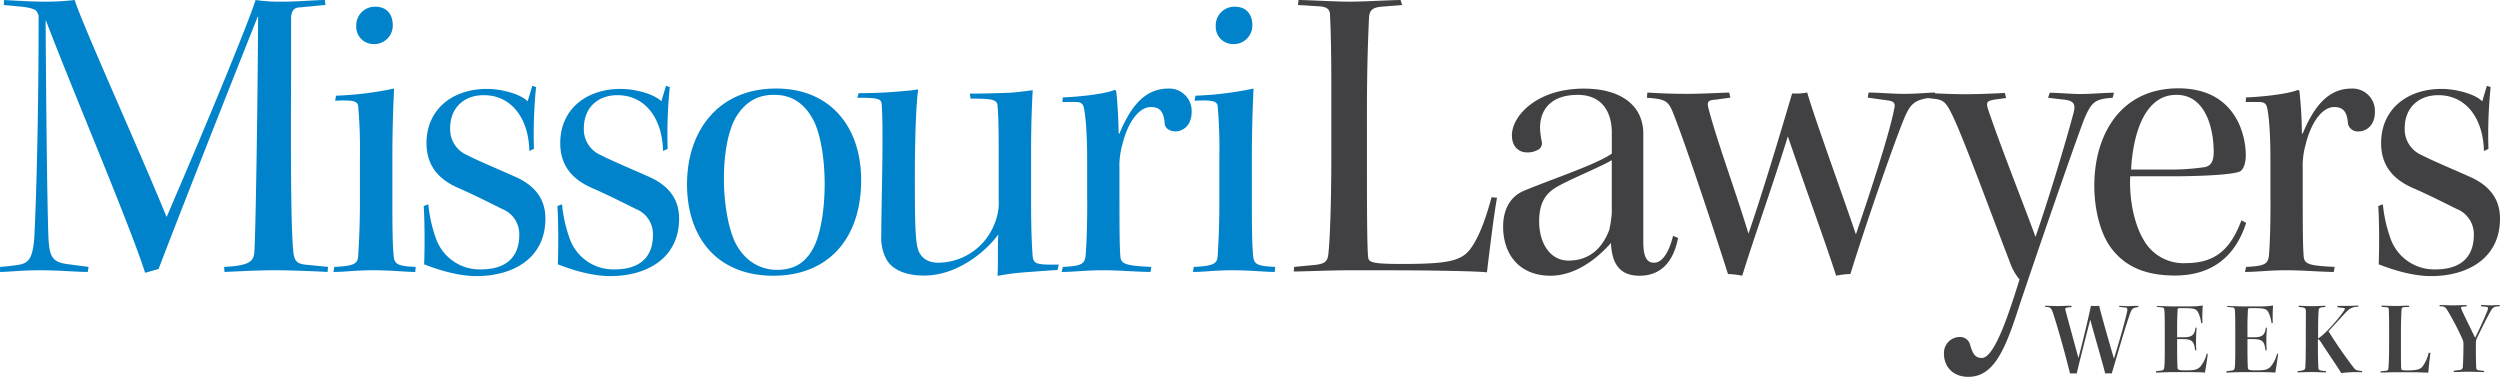
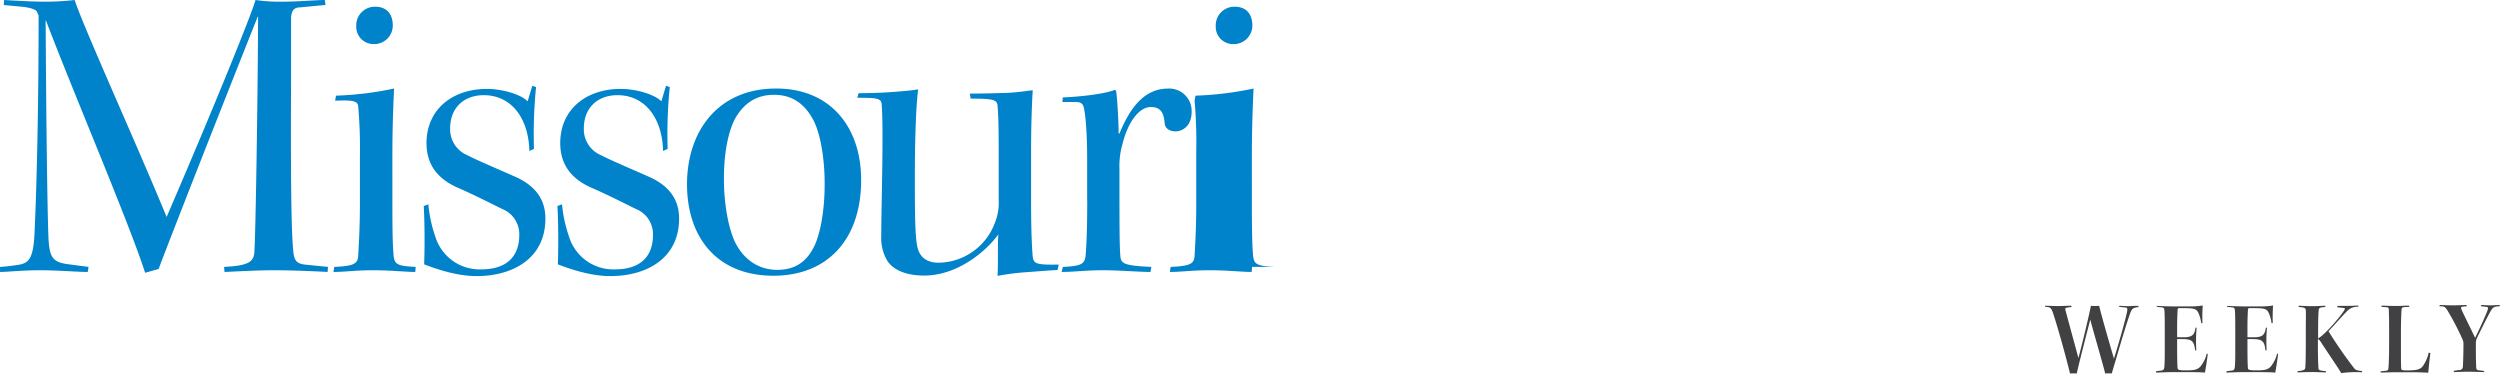
<svg xmlns="http://www.w3.org/2000/svg" viewBox="0 0 602.86 90.87">
  <defs>
    <style>.cls-1{fill:#414042;}.cls-2{fill:#0083ca;}</style>
  </defs>
  <title>MOLW</title>
  <g id="Layer_2" data-name="Layer 2">
    <g id="MOLW">
      <path class="cls-1" d="M511.1,74l1.35.15c.5,0,.62.23.5.93-.41,2-1.81,7-3.18,11.42-1.74-5.93-3.16-11-3.57-12.75a13.46,13.46,0,0,1-2,0c-.15,1-1.69,7.64-3,12.59-.72-2.7-2.31-8.42-3.13-11.57-.1-.4,0-.55.41-.6l1.11-.15-.15-.3c-1,0-2.07.08-3.21.08s-2.48-.08-3.06-.08V74c1.28,0,1.5.23,2,1.78.94,2.85,2.91,9.74,4,14.29a10.36,10.36,0,0,1,1.62,0c.77-3.35,1.57-6.35,3.26-13,1.35,5,2.91,10.2,3.61,13a6.69,6.69,0,0,1,1.57,0c1.5-5,3.07-10.57,4.39-14.37.48-1.32.68-1.47,2.05-1.65v-.3c-.6,0-1.08,0-2.24.08-.82,0-1.86-.08-2.44-.08l.08.3Zm9,0,1,.1c.56,0,.8.2.82.65.08.75.1,2.07.1,4.52v4.45c0,2,0,3.67-.1,4.72-.07.72-.29.87-.77.92l-1.23.15,0,.33c.79,0,2.48-.1,3.81-.1h2.67c2.68,0,4.37,0,5.31.12.12-.65.67-4,.67-4.52l-.24-.07a7.59,7.59,0,0,1-1.61,3.22c-.78.7-1.43.82-3.55.82-1.64,0-1.86-.17-1.88-.64-.07-.93-.1-3-.1-4.78V81.78a13.11,13.11,0,0,1,1.45,0c2.32,0,2.65.72,2.89,2.7h.29a34.87,34.87,0,0,1,.08-5.47h-.27c-.26,1.74-.77,2.32-2.94,2.32-.34,0-1.21,0-1.5,0V78.71c0-1.75.08-3.25.12-4,0-.3.1-.4.41-.4h1.26c2.51,0,2.89.25,3.35,1.17a8.59,8.59,0,0,1,.68,2.48l.29-.08a38.71,38.71,0,0,1,.07-4.22,17.56,17.56,0,0,1-3.38.22h-4c-1.2,0-3.11-.1-3.71-.1v.33Zm17,0,1,.1c.56,0,.8.2.82.65.08.75.1,2.07.1,4.52v4.45c0,2,0,3.67-.1,4.72-.07.72-.28.87-.77.92l-1.23.15-.05.33c.8,0,2.49-.1,3.81-.1h2.68c2.68,0,4.37,0,5.31.12.12-.65.67-4,.67-4.52l-.24-.07a7.59,7.59,0,0,1-1.61,3.22c-.77.7-1.43.82-3.55.82-1.64,0-1.86-.17-1.88-.64-.07-.93-.1-3-.1-4.78V81.78a13.11,13.11,0,0,1,1.45,0c2.32,0,2.65.72,2.89,2.7h.29a34.87,34.87,0,0,1,.08-5.47h-.27c-.26,1.74-.77,2.32-2.94,2.32-.34,0-1.21,0-1.5,0V78.71c0-1.75.07-3.25.12-4,0-.3.1-.4.41-.4h1.26c2.51,0,2.89.25,3.35,1.17a8.92,8.92,0,0,1,.68,2.48l.28-.08a41.28,41.28,0,0,1,.08-4.22,17.64,17.64,0,0,1-3.38.22h-4c-1.21,0-3.11-.1-3.71-.1v.33Zm18.92,10c0,2.53-.07,4.2-.12,4.7s-.48.67-1.85.8l0,.3c.51,0,2-.08,3.28-.08s2.8.08,3.55.08l0-.3c-1.43-.13-1.79-.18-1.81-.8s-.12-2.12-.12-4.9v-2c.19,0,.41.23.75.73,1.18,1.87,4.43,6.59,4.87,7.44.53-.07,1.25-.15,2.17-.2s1.81-.05,2.8,0l.12-.3c-1.21-.1-1.5-.2-1.91-.59a108.74,108.74,0,0,1-6.25-9c1.79-1.9,3.74-4.15,4.71-5.07a3.37,3.37,0,0,1,2.48-.83l0-.3c-.48,0-1.44.08-2.48.08s-1.81,0-2.49,0l-.16.32,1.52.18c.36,0,.48.12.26.5-.94,1.55-4.73,6-6.34,6.84V79.66c0-2.6.07-4.2.14-4.85s.36-.68,1.59-.78l0-.3c-.65,0-1.93.1-3.18.1s-2.73-.1-3.21-.1l-.05.3c1.28.1,1.69.15,1.74.8s0,2.13,0,4.7V84.1Zm29.66,1a9.21,9.21,0,0,1-1.45,3.32c-.63.8-1.52,1-3.84,1-1.13,0-1.32-.13-1.35-.42-.07-.68-.07-3.08-.07-5.9v-2.7c0-2.57.07-4.52.15-5.6,0-.45.21-.6.7-.65L581,74l-.08-.3c-1.06,0-2.14.08-3.28.08s-2.87-.08-3.35-.08l0,.3,1.13.08c.46,0,.63.2.63.57,0,.58.07,1.5.07,4.18V83c0,2.67-.07,4.87-.17,5.77,0,.45-.17.6-.72.65l-1.16.12,0,.3c.49,0,2.46-.07,3.57-.07,2.05,0,3.84,0,5.19,0l2.73.1c.14-1.47.36-3.74.53-4.77l-.29,0Zm13.37,4.47c-.53-.08-1-.15-1.35-.18s-.51-.22-.56-.52c-.09-1.17-.12-4.32-.09-6a2.76,2.76,0,0,1,.26-1.27c.92-1.87,2.39-4.9,3.31-6.5.57-1,.94-1.1,2.21-1.15l-.07-.3c-.77,0-1.35.08-2.19.08s-1.76-.08-2.27-.08l0,.3,1.25.15c.36,0,.53.18.31.83-.58,1.5-1.42,3.4-3,6.64-1-2.14-2.87-5.82-3.3-6.89-.15-.4-.12-.58.29-.63l1-.1-.07-.3c-.72,0-1.88.08-3.4.08-1.09,0-2.53-.08-3.09-.08l0,.3c1.21,0,1.4.18,2,1.18a65.74,65.74,0,0,1,3.55,6.84,2.66,2.66,0,0,1,.21,1.13c0,1.55-.07,4.42-.14,5.35a.83.83,0,0,1-.84.89c-.44,0-.87.13-1.4.18l.07.3c.94,0,1.9-.08,3.52-.08,1.16,0,2.75.08,3.81.08l-.07-.3Z" />
-       <path class="cls-1" d="M359.68,47.56c-1.21,4.46-2.73,9.11-4.95,12.25s-5.47,3.84-16.7,3.84c-7.09,0-7.9-.4-8.1-1.52-.3-2.73-.3-13.35-.3-24.59V26.92c0-11,.3-18.22.5-22.67.11-1.72.81-2.43,2.94-2.63l5.06-.41L337.72,0c-4.45.1-8.8.4-12.34.4-3.24,0-10.32-.4-12.25-.4L313,1.21l5,.31c2,.1,2.73.71,2.73,2.22.1,2.33.31,6.28.31,17.11v16.9c0,10.82-.31,19.83-.71,23.47-.2,1.83-.81,2.33-3,2.64l-5.26.5-.1,1.11c2.12,0,9.21-.3,13.86-.3,8.1,0,15.28,0,21,.1s10,.2,11.74.41c.71-6,1.72-14.17,2.43-18l-1.22-.1Zm29-10.52c-3.55,2.53-14,6-21.05,8.9-3.75,1.52-5.16,5-5.16,8.71,0,6.78,4,11.84,11.43,11.84,4.86,0,10-2.74,14.57-7.9.21,4.35,1.62,7.9,6.88,7.9,4.86,0,8.1-2.94,9.31-9.11l-1.21-.51c-.91,3.75-2.53,6.48-4.55,6.48-1.32,0-2.63-.61-2.63-5.06V32a10.28,10.28,0,0,0-1.42-5.16c-1.42-2.23-4.76-5.47-12.95-5.47-11.44,0-17.31,6.68-17.31,11.24,0,2.83,1.72,4.14,3.64,4.14a4.93,4.93,0,0,0,2.94-.81,1.8,1.8,0,0,0,.61-1.82,22,22,0,0,1-.41-3.24c0-4.45,2.63-8,9.11-8,6,0,8.2,4.35,8.2,9.11V37ZM371.16,53.33c0-5.67,2.63-7.39,5.06-8.7,3.64-1.93,9.61-4.35,12.45-6V51.41a27.81,27.81,0,0,1-.61,4.05c-1.42,3.74-4.25,7.38-9.82,7.38-4.55,0-7.08-4.35-7.08-9.41v-.1Zm26-29.75c4.25.3,5.16.61,6.37,3.84,2.94,7.29,10.42,30,13.16,38.66a20.48,20.48,0,0,1,3.44.41c2.83-9.21,7.28-21.56,11-33.6,3.94,11.54,9.61,27.12,11.64,33.6a18.09,18.09,0,0,1,3.44-.41C450,53.84,456.48,35.22,459,29c1.82-4.55,3-5.06,7.69-5.56l-.1-1.12c-1.52,0-4.05.31-7.49.31-2.94,0-6.07-.31-8.5-.31l-.21,1.22,4.36.61c1.92.2,2.43.6,2,2.22-1,5.26-5,17.81-9.21,30.16-3.14-9.31-10-28.13-11.74-34.21a14.64,14.64,0,0,1-3.64.21c-2.83,9.61-7.49,25.09-10.53,33.8-3.13-10.33-7.38-21.66-9.61-30.06-.4-1.62-.3-2.12,1.62-2.23l3.64-.5-.3-1.22c-3.34.11-7,.31-10.42.31-4.25,0-7.19-.2-9.31-.31l-.1,1.22Zm67.15,0,2.53.3c1.82.31,2.43.81,3.84,3.65,2.74,5.56,8.71,22,14,35.72A13.21,13.21,0,0,0,487,67.4c-2.53,8.09-6,18.92-9.11,18.92-1.62,0-2.23-1.11-2.83-3.24a2.48,2.48,0,0,0-2.53-1.82,3.85,3.85,0,0,0-3.75,4.15c0,2.63,1.82,5.46,5.87,5.46,6.17,0,8.91-6.57,12.25-17,4.35-13,13-38.05,15.68-45.13,1.82-4.25,2.63-4.86,6.88-5.16l.31-1.22c-2.33,0-5.37.31-8.1.31-2.23,0-5.67-.31-7.39-.31l-.4,1.22,3.44.4c2.43.21,3.34.81,2.73,3.14-1.82,6.88-6.07,21.05-9.21,30-2-5.66-8.3-21.45-11.43-30.76-.51-1.72-.31-2,1.51-2.33l2.84-.4-.31-1.22c-1.92.11-6.17.31-9.61.31-3.24,0-6.78-.2-9.31-.31l-.2,1.22Zm77.31,30.16-1.11-.61c-2.43,6.37-5.77,10.32-13.36,10.32a11,11,0,0,1-10.32-5.77c-1.92-3.24-3.44-9-3.14-15.18h12.35c7.28-.1,12.45-.5,14-1.11,1-.41,1.52-2.13,1.52-4,0-4.35-2.12-16.09-16.29-16.09-13.76,0-20.24,11-20.24,23.48,0,5.67,1.42,11.23,3.74,14.57,3.24,4.66,8.2,7.09,15.69,7.09,8.8,0,14.57-4.46,17.2-12.75Zm-16.8-30.87c7.19,0,9,8.4,9,13.76,0,2.23-.61,3.24-2,3.65a57.48,57.48,0,0,1-9.52.6h-8.4c.51-9.41,3.65-18,10.83-18Zm22.7,25.6c0,6.88-.2,11.24-.4,13.36-.31,1.82-1,2.33-5.47,2.53l-.3,1.22c2.93,0,5.77-.41,10-.41,4,0,8.6.41,11.43.41l.21-1.22c-6.79-.3-7.39-.81-7.49-2.83-.21-2.73-.21-7.19-.21-20.85a19.14,19.14,0,0,1,.71-5.87c1.22-5,3.85-9,6.88-9,2.53,0,3.14,1.62,3.34,4.15a2.42,2.42,0,0,0,2.63,1.72c1.32,0,3.85-1,3.85-4.75a5.4,5.4,0,0,0-5.67-5.57c-6,0-9.31,5-11.74,10.83h-.2a101.2,101.2,0,0,0-.61-10.32l-.3-.2c-2.73,1.11-9.41,1.72-12.55,1.82l-.1,1.11h3.24c1.31,0,1.72.51,1.92,1.32.41,1.72.81,5.87.81,12.65v9.91Zm52.55-12.65A112.67,112.67,0,0,1,600.6,21l-.91-.31-1.11,3.75c-1.52-1.62-6-3-9.82-3-8.4,0-14.57,5-14.57,13.06,0,5.36,2.83,8.8,7.89,10.93,3.24,1.41,7.49,3.54,10.32,4.95a6.53,6.53,0,0,1,4.15,6.28c0,5-2.83,8.3-9.21,8.3a11.17,11.17,0,0,1-11-7.8,32.86,32.86,0,0,1-1.72-7.89l-1.11.41c.3,5.06.2,11.74.1,14.06,3.14,1.22,8,2.84,12.65,2.84,8.6,0,16.6-4.15,16.6-13.87,0-4.55-2.33-7.69-6.68-9.81-3.55-1.62-9.42-4.05-12.15-5.47a6.76,6.76,0,0,1-4.15-6.48c0-5.06,3.44-8,8.1-8,6.68,0,10.83,5.57,11,13.46l1.11-.51Z" />
-       <path class="cls-2" d="M.91,1.21l4.35.41c1.92.2,3.34.61,3.65,1.21l.4.91c0,23.68-.51,42.51-1,52.83-.31,6-1.52,6.88-3.85,7.29-1.41.2-2.83.4-4.45.5v1.22c1.92,0,5.06-.41,9.71-.41,4.26,0,8.91.41,11.44.41l.2-1.22-4.65-.61c-4.25-.5-4.86-1.72-5.06-7.28C11.33,46.25,11.13,24.89,11,5h.1C17.71,22.36,31,53.43,35,65.78l3.24-.91C41.9,55.25,50.9,32.28,62.13,4.05h.11c-.11,22.26-.61,52.72-.91,56.87-.21,2.33-1.62,3.14-7.29,3.44l.1,1.22c2.73-.11,7.89-.41,12-.41,4.56,0,10.93.3,12.85.41l.11-1.22-5.06-.5c-2.33-.21-3.14-.71-3.34-3.55-.51-5.16-.61-20.44-.51-41.59V4.25c.1-1.52.61-2.23,1.62-2.43,1.52-.1,5-.5,6.68-.61L78.33,0c-1.93,0-6.58.4-10,.4A40.19,40.19,0,0,1,61.63,0C60.21,4.65,50.7,27.93,40.18,52.32,33.29,35.52,20.14,6.58,18,0a59.75,59.75,0,0,1-7.49.4C8.1.4,4.35.2,1,0L.91,1.21Zm89.46.41a4.48,4.48,0,0,0-4.46,4.65,4.16,4.16,0,0,0,4.15,4.36,4.48,4.48,0,0,0,4.66-4.46c0-2.73-1.42-4.55-4.25-4.55Zm9.91,62.74c-4.45-.2-5.16-.61-5.36-2.73s-.3-5.16-.3-12.55V37.75c0-8.1.3-13.77.4-16.4a79.76,79.76,0,0,1-14,1.72l-.2,1.22c4.45-.21,5.46.1,5.56,1.41a113.36,113.36,0,0,1,.41,12V49.08c0,6.27-.31,10.63-.41,12.55s-.91,2.53-5.77,2.73l-.2,1.22c2.83,0,5.26-.41,9.51-.41,4.46,0,7.9.41,10.22.41l.1-1.22Zm28.48-28.54A112.67,112.67,0,0,1,129.27,21l-.91-.31-1.12,3.75c-1.51-1.62-6-3-9.81-3-8.4,0-14.58,5-14.58,13.06,0,5.36,2.84,8.8,7.9,10.93,3.24,1.41,7.49,3.54,10.32,4.95a6.53,6.53,0,0,1,4.15,6.28c0,5-2.83,8.3-9.21,8.3a11.17,11.17,0,0,1-11-7.8,32.86,32.86,0,0,1-1.72-7.89l-1.11.41c.3,5.06.2,11.74.1,14.06,3.13,1.22,8,2.84,12.65,2.84,8.6,0,16.59-4.15,16.59-13.87,0-4.55-2.32-7.69-6.67-9.81-3.55-1.62-9.42-4.05-12.15-5.47a6.76,6.76,0,0,1-4.15-6.48c0-5.06,3.44-8,8.1-8,6.68,0,10.83,5.57,11,13.46l1.11-.51Zm32.24,0A112.67,112.67,0,0,1,161.51,21l-.91-.31-1.12,3.75c-1.51-1.62-6-3-9.81-3-8.4,0-14.57,5-14.57,13.06,0,5.36,2.83,8.8,7.89,10.93,3.24,1.41,7.49,3.54,10.32,4.95a6.53,6.53,0,0,1,4.15,6.28c0,5-2.83,8.3-9.21,8.3a11.17,11.17,0,0,1-11-7.8,32.86,32.86,0,0,1-1.72-7.89l-1.11.41c.3,5.06.2,11.74.1,14.06,3.14,1.22,8,2.84,12.65,2.84,8.6,0,16.59-4.15,16.59-13.87,0-4.55-2.32-7.69-6.67-9.81-3.55-1.62-9.42-4.05-12.15-5.47a6.76,6.76,0,0,1-4.15-6.48c0-5.06,3.44-8,8.1-8,6.68,0,10.83,5.57,11,13.46l1.11-.51Zm26.12-14.47c-14,0-21.45,10.32-21.45,23.08s7.18,22.06,20.84,22.06c13,0,21.15-8.71,21.15-23.08,0-12.85-7.49-22.06-20.44-22.06Zm-.4,1.52c4.65,0,7.59,2.53,9.51,6.27,1.62,3.24,2.63,9,2.63,15.18,0,6.48-1,11.64-2.33,14.68-2,4.35-5,6.07-9.11,6.07-4.45,0-8.09-2.43-10.22-6.78-1.62-3.54-2.63-9.31-2.63-15.18s.91-11.13,2.73-14.57c2.13-3.65,5.06-5.67,9.31-5.67Zm47.33.91c5.06,0,6.28.2,6.48,1.52.2,2,.3,5.06.3,11V48.17a13,13,0,0,1-1,5.77,14.67,14.67,0,0,1-13.56,9.41c-2.83,0-4.55-1.42-5.06-3.85s-.6-6.78-.6-16.59c0-11.24.4-18.52.8-21.36-1.11.21-3.23.41-5.86.61s-5.57.31-8.51.31l-.3,1.11c4.56,0,5.77.1,5.87,1.52s.2,3.44.2,8c0,8.5-.3,18.42-.3,23.78a10.83,10.83,0,0,0,1.21,5.57c.91,1.82,3.55,4,9.11,4,8.2,0,15.08-6,17.91-9.92-.2,2.53,0,7.29-.2,10a58.62,58.62,0,0,1,7.19-.91c2.83-.21,5.26-.41,7.28-.51l.31-1.31c-5.47.1-6-.21-6.28-1.83-.2-2.32-.4-6.47-.4-13.56V36.53c0-6.37.2-11.64.4-14.77-1,.1-2.73.4-5.46.6-2.53.11-6.88.21-9.72.21l.2,1.21Zm28.13,24.69c0,6.88-.21,11.24-.41,13.36-.3,1.82-1,2.33-5.46,2.53L256,65.58c2.94,0,5.77-.41,10-.41,4.05,0,8.6.41,11.44.41l.2-1.22c-6.78-.3-7.39-.81-7.49-2.83-.2-2.73-.2-7.19-.2-20.85a18.83,18.83,0,0,1,.71-5.87c1.21-5,3.84-9,6.88-9,2.53,0,3.14,1.62,3.34,4.15.2,1.12,1.31,1.72,2.63,1.72s3.85-1,3.85-4.75a5.4,5.4,0,0,0-5.67-5.57c-6,0-9.31,5-11.74,10.83h-.2c0-2.63-.31-8.4-.61-10.32l-.3-.2c-2.74,1.11-9.41,1.72-12.55,1.82l-.1,1.11h3.24c1.31,0,1.72.51,1.92,1.32.4,1.72.81,5.87.81,12.65v9.91ZM297.63,1.62a4.48,4.48,0,0,0-4.46,4.65,4.16,4.16,0,0,0,4.15,4.36A4.48,4.48,0,0,0,302,6.17c0-2.73-1.42-4.55-4.25-4.55Zm9.91,62.74c-4.45-.2-5.16-.61-5.36-2.73s-.3-5.16-.3-12.55V37.75c0-8.1.3-13.77.4-16.4a79.76,79.76,0,0,1-14,1.72l-.21,1.22c4.46-.21,5.47.1,5.57,1.41a114.66,114.66,0,0,1,.4,12V49.08c0,6.27-.3,10.63-.4,12.55s-.91,2.53-5.77,2.73l-.2,1.22c2.83,0,5.26-.41,9.51-.41,4.45,0,7.89.41,10.22.41l.1-1.22Z" />
+       <path class="cls-2" d="M.91,1.21l4.35.41c1.92.2,3.34.61,3.65,1.21l.4.91c0,23.68-.51,42.51-1,52.83-.31,6-1.52,6.88-3.85,7.29-1.41.2-2.83.4-4.45.5v1.22c1.92,0,5.06-.41,9.71-.41,4.26,0,8.91.41,11.44.41l.2-1.22-4.65-.61c-4.25-.5-4.86-1.72-5.06-7.28C11.33,46.25,11.13,24.89,11,5h.1C17.71,22.36,31,53.43,35,65.78l3.24-.91C41.9,55.25,50.9,32.28,62.13,4.05h.11c-.11,22.26-.61,52.72-.91,56.87-.21,2.33-1.62,3.14-7.29,3.44l.1,1.22c2.73-.11,7.89-.41,12-.41,4.56,0,10.93.3,12.85.41l.11-1.22-5.06-.5c-2.33-.21-3.14-.71-3.34-3.55-.51-5.16-.61-20.44-.51-41.59V4.25c.1-1.52.61-2.23,1.62-2.43,1.52-.1,5-.5,6.68-.61L78.33,0c-1.93,0-6.58.4-10,.4A40.19,40.19,0,0,1,61.63,0C60.21,4.65,50.7,27.93,40.18,52.32,33.29,35.52,20.14,6.58,18,0a59.75,59.75,0,0,1-7.49.4C8.1.4,4.35.2,1,0L.91,1.21Zm89.46.41a4.48,4.48,0,0,0-4.46,4.65,4.16,4.16,0,0,0,4.15,4.36,4.48,4.48,0,0,0,4.66-4.46c0-2.73-1.42-4.55-4.25-4.55Zm9.91,62.74c-4.45-.2-5.16-.61-5.36-2.73s-.3-5.16-.3-12.55V37.75c0-8.1.3-13.77.4-16.4a79.76,79.76,0,0,1-14,1.72l-.2,1.22c4.45-.21,5.46.1,5.56,1.41a113.36,113.36,0,0,1,.41,12V49.08c0,6.27-.31,10.63-.41,12.55s-.91,2.53-5.77,2.73l-.2,1.22c2.83,0,5.26-.41,9.51-.41,4.46,0,7.9.41,10.22.41l.1-1.22Zm28.48-28.54A112.67,112.67,0,0,1,129.27,21l-.91-.31-1.12,3.75c-1.51-1.62-6-3-9.81-3-8.4,0-14.58,5-14.58,13.06,0,5.36,2.84,8.8,7.9,10.93,3.24,1.41,7.49,3.54,10.32,4.95a6.53,6.53,0,0,1,4.15,6.28c0,5-2.83,8.3-9.21,8.3a11.17,11.17,0,0,1-11-7.8,32.86,32.86,0,0,1-1.72-7.89l-1.11.41c.3,5.06.2,11.74.1,14.06,3.13,1.22,8,2.84,12.65,2.84,8.6,0,16.59-4.15,16.59-13.87,0-4.55-2.32-7.69-6.67-9.81-3.55-1.62-9.42-4.05-12.15-5.47a6.76,6.76,0,0,1-4.15-6.48c0-5.06,3.44-8,8.1-8,6.68,0,10.83,5.57,11,13.46l1.11-.51Zm32.24,0A112.67,112.67,0,0,1,161.51,21l-.91-.31-1.12,3.75c-1.51-1.62-6-3-9.81-3-8.4,0-14.57,5-14.57,13.06,0,5.36,2.83,8.8,7.89,10.93,3.24,1.41,7.49,3.54,10.32,4.95a6.53,6.53,0,0,1,4.15,6.28c0,5-2.83,8.3-9.21,8.3a11.17,11.17,0,0,1-11-7.8,32.86,32.86,0,0,1-1.72-7.89l-1.11.41c.3,5.06.2,11.74.1,14.06,3.14,1.22,8,2.84,12.65,2.84,8.6,0,16.59-4.15,16.59-13.87,0-4.55-2.32-7.69-6.67-9.81-3.55-1.62-9.42-4.05-12.15-5.47a6.76,6.76,0,0,1-4.15-6.48c0-5.06,3.44-8,8.1-8,6.68,0,10.83,5.57,11,13.46l1.11-.51Zm26.12-14.47c-14,0-21.45,10.32-21.45,23.08s7.18,22.06,20.84,22.06c13,0,21.15-8.71,21.15-23.08,0-12.85-7.49-22.06-20.44-22.06Zm-.4,1.52c4.65,0,7.59,2.53,9.51,6.27,1.62,3.24,2.63,9,2.63,15.18,0,6.48-1,11.64-2.33,14.68-2,4.35-5,6.07-9.11,6.07-4.45,0-8.09-2.43-10.22-6.78-1.62-3.54-2.63-9.31-2.63-15.18s.91-11.13,2.73-14.57c2.13-3.65,5.06-5.67,9.31-5.67Zm47.33.91c5.06,0,6.28.2,6.48,1.52.2,2,.3,5.06.3,11V48.17a13,13,0,0,1-1,5.77,14.67,14.67,0,0,1-13.56,9.41c-2.83,0-4.55-1.42-5.06-3.85s-.6-6.78-.6-16.59c0-11.24.4-18.52.8-21.36-1.11.21-3.23.41-5.86.61s-5.57.31-8.51.31l-.3,1.11c4.56,0,5.77.1,5.87,1.52s.2,3.44.2,8c0,8.5-.3,18.42-.3,23.78a10.83,10.83,0,0,0,1.21,5.57c.91,1.82,3.55,4,9.11,4,8.2,0,15.08-6,17.91-9.92-.2,2.53,0,7.29-.2,10a58.62,58.62,0,0,1,7.19-.91c2.83-.21,5.26-.41,7.28-.51l.31-1.31c-5.47.1-6-.21-6.28-1.83-.2-2.32-.4-6.47-.4-13.56V36.53c0-6.37.2-11.64.4-14.77-1,.1-2.73.4-5.46.6-2.53.11-6.88.21-9.72.21l.2,1.21Zm28.13,24.69c0,6.88-.21,11.24-.41,13.36-.3,1.82-1,2.33-5.46,2.53L256,65.58c2.94,0,5.77-.41,10-.41,4.05,0,8.6.41,11.44.41l.2-1.22c-6.78-.3-7.39-.81-7.49-2.83-.2-2.73-.2-7.19-.2-20.85a18.83,18.83,0,0,1,.71-5.87c1.21-5,3.84-9,6.88-9,2.53,0,3.14,1.62,3.34,4.15.2,1.12,1.31,1.72,2.63,1.72s3.85-1,3.85-4.75a5.4,5.4,0,0,0-5.67-5.57c-6,0-9.31,5-11.74,10.83h-.2c0-2.63-.31-8.4-.61-10.32l-.3-.2c-2.74,1.11-9.41,1.72-12.55,1.82l-.1,1.11h3.24c1.31,0,1.72.51,1.92,1.32.4,1.72.81,5.87.81,12.65v9.91ZM297.63,1.62a4.48,4.48,0,0,0-4.46,4.65,4.16,4.16,0,0,0,4.15,4.36A4.48,4.48,0,0,0,302,6.17c0-2.73-1.42-4.55-4.25-4.55Zm9.91,62.74c-4.45-.2-5.16-.61-5.36-2.73s-.3-5.16-.3-12.55V37.75c0-8.1.3-13.77.4-16.4a79.76,79.76,0,0,1-14,1.72l-.21,1.22a114.66,114.66,0,0,1,.4,12V49.08c0,6.27-.3,10.63-.4,12.55s-.91,2.53-5.77,2.73l-.2,1.22c2.83,0,5.26-.41,9.51-.41,4.45,0,7.89.41,10.22.41l.1-1.22Z" />
    </g>
  </g>
</svg>